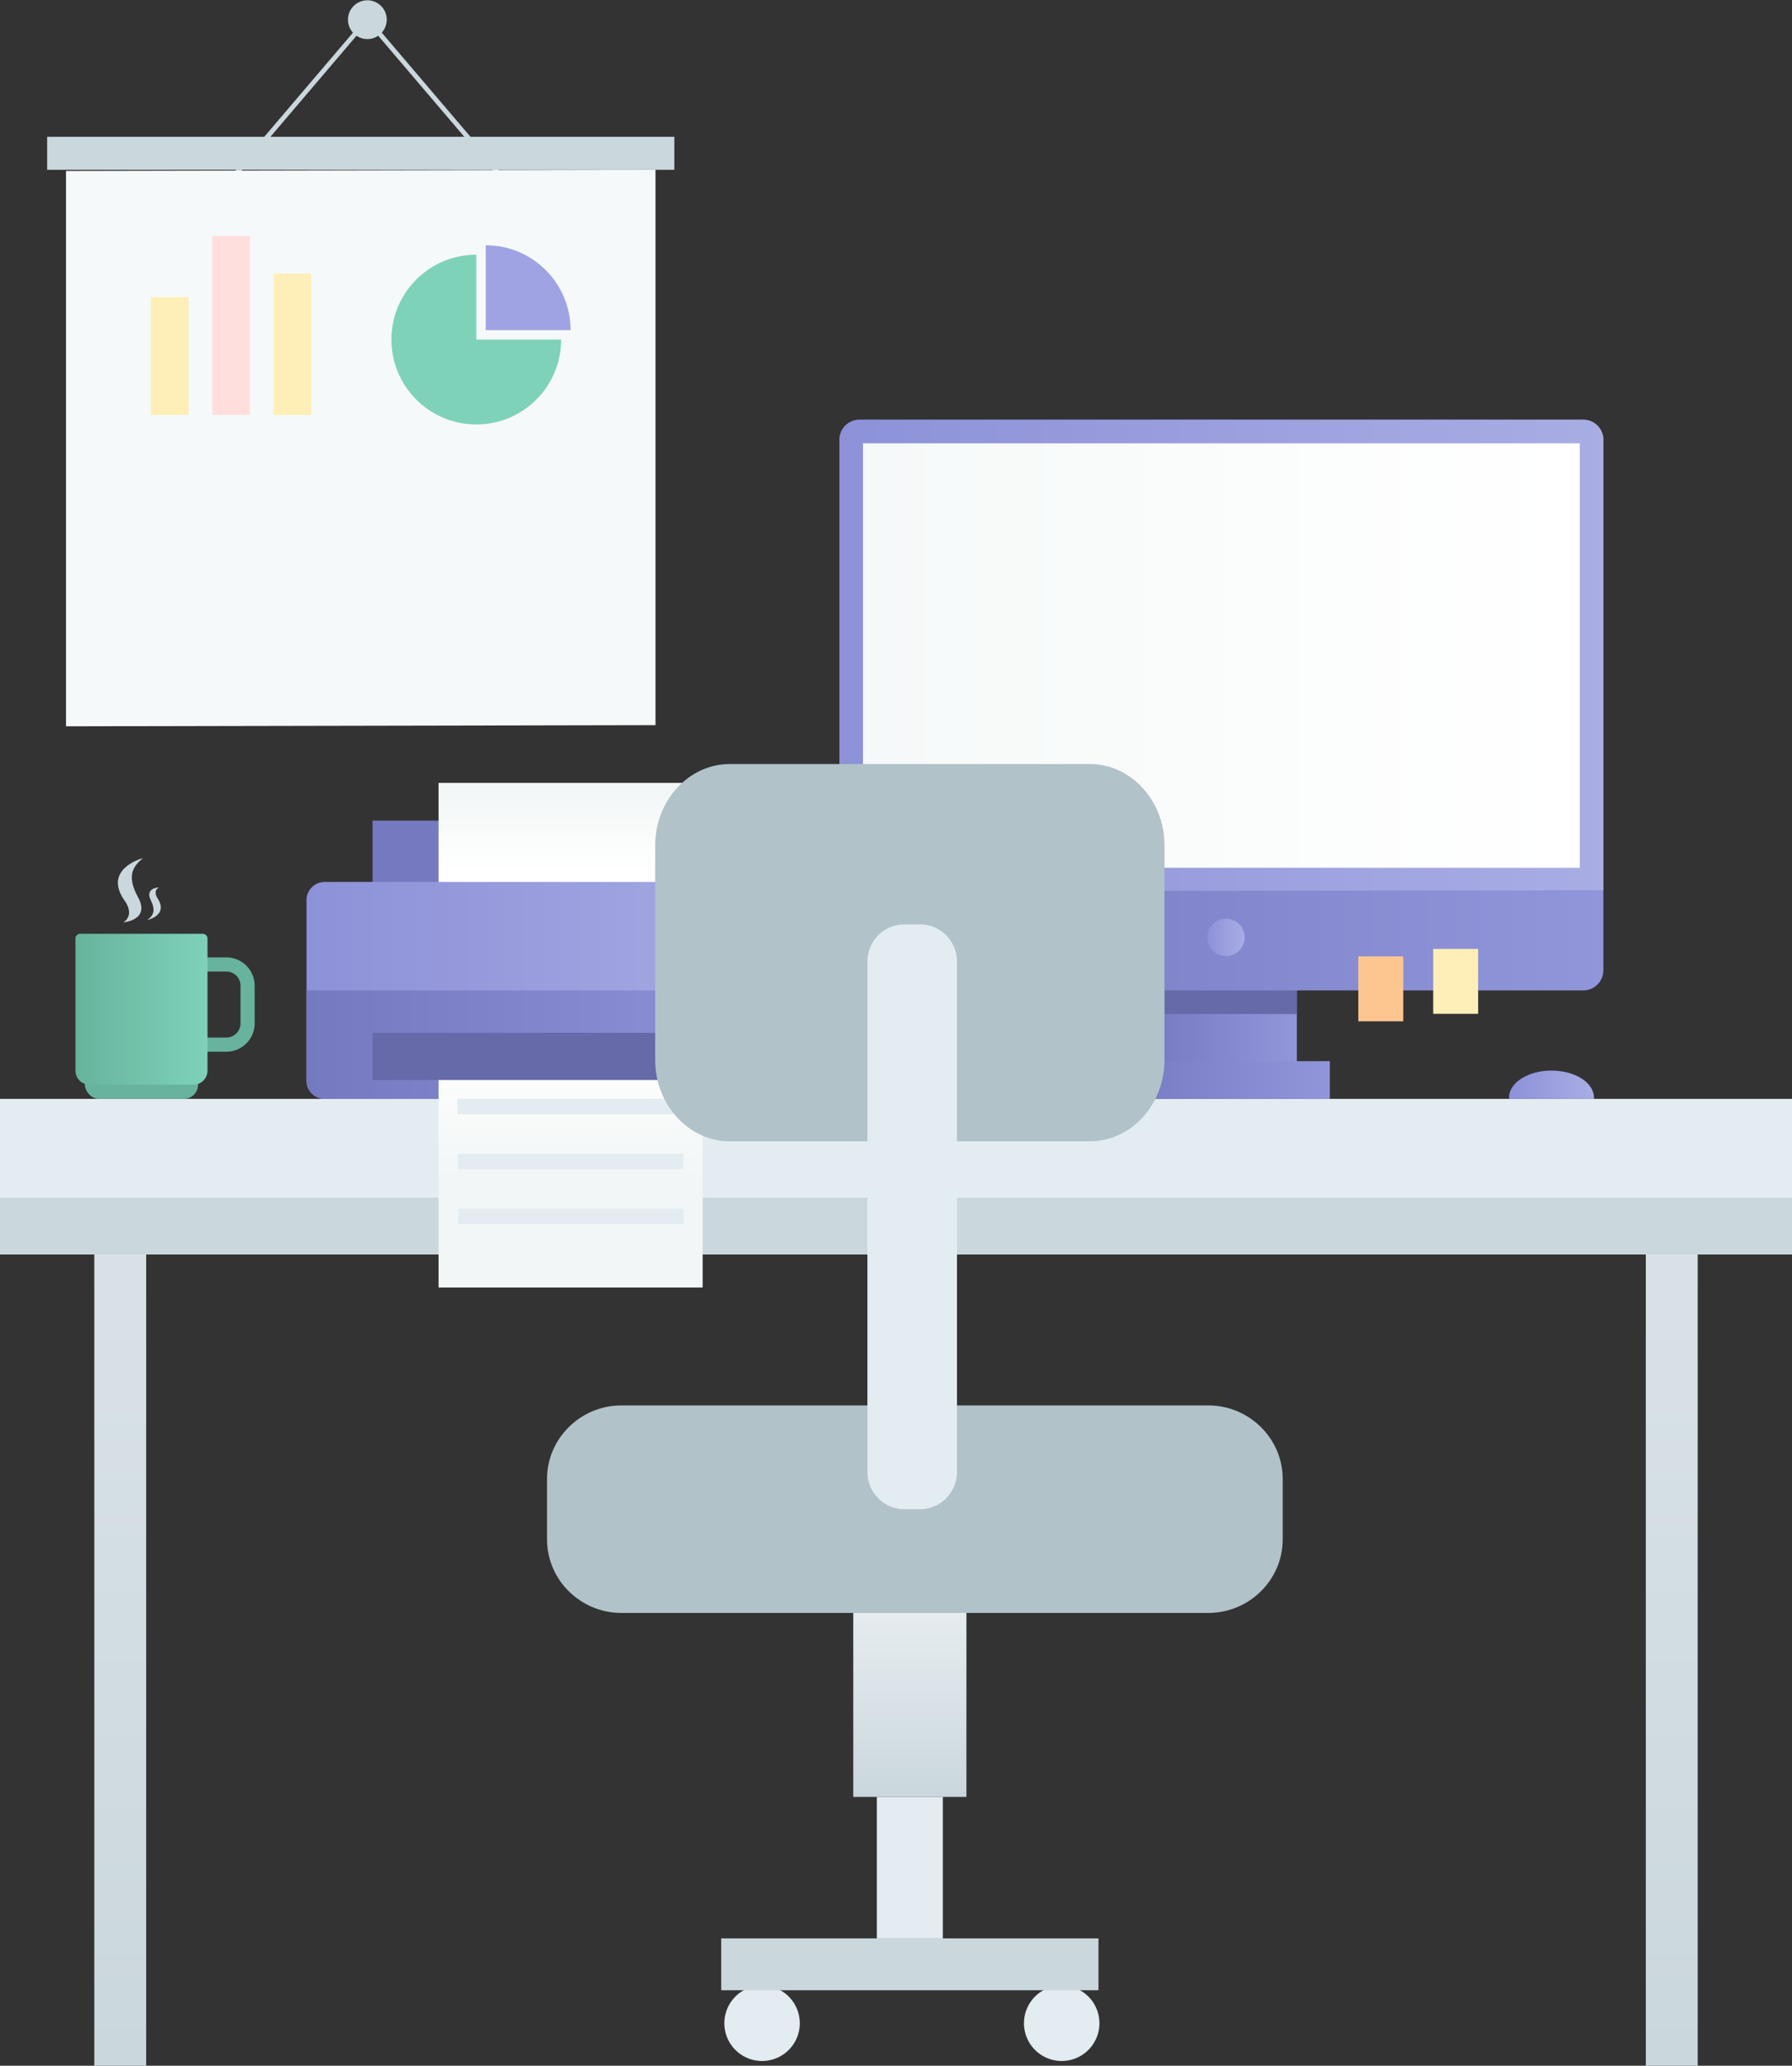
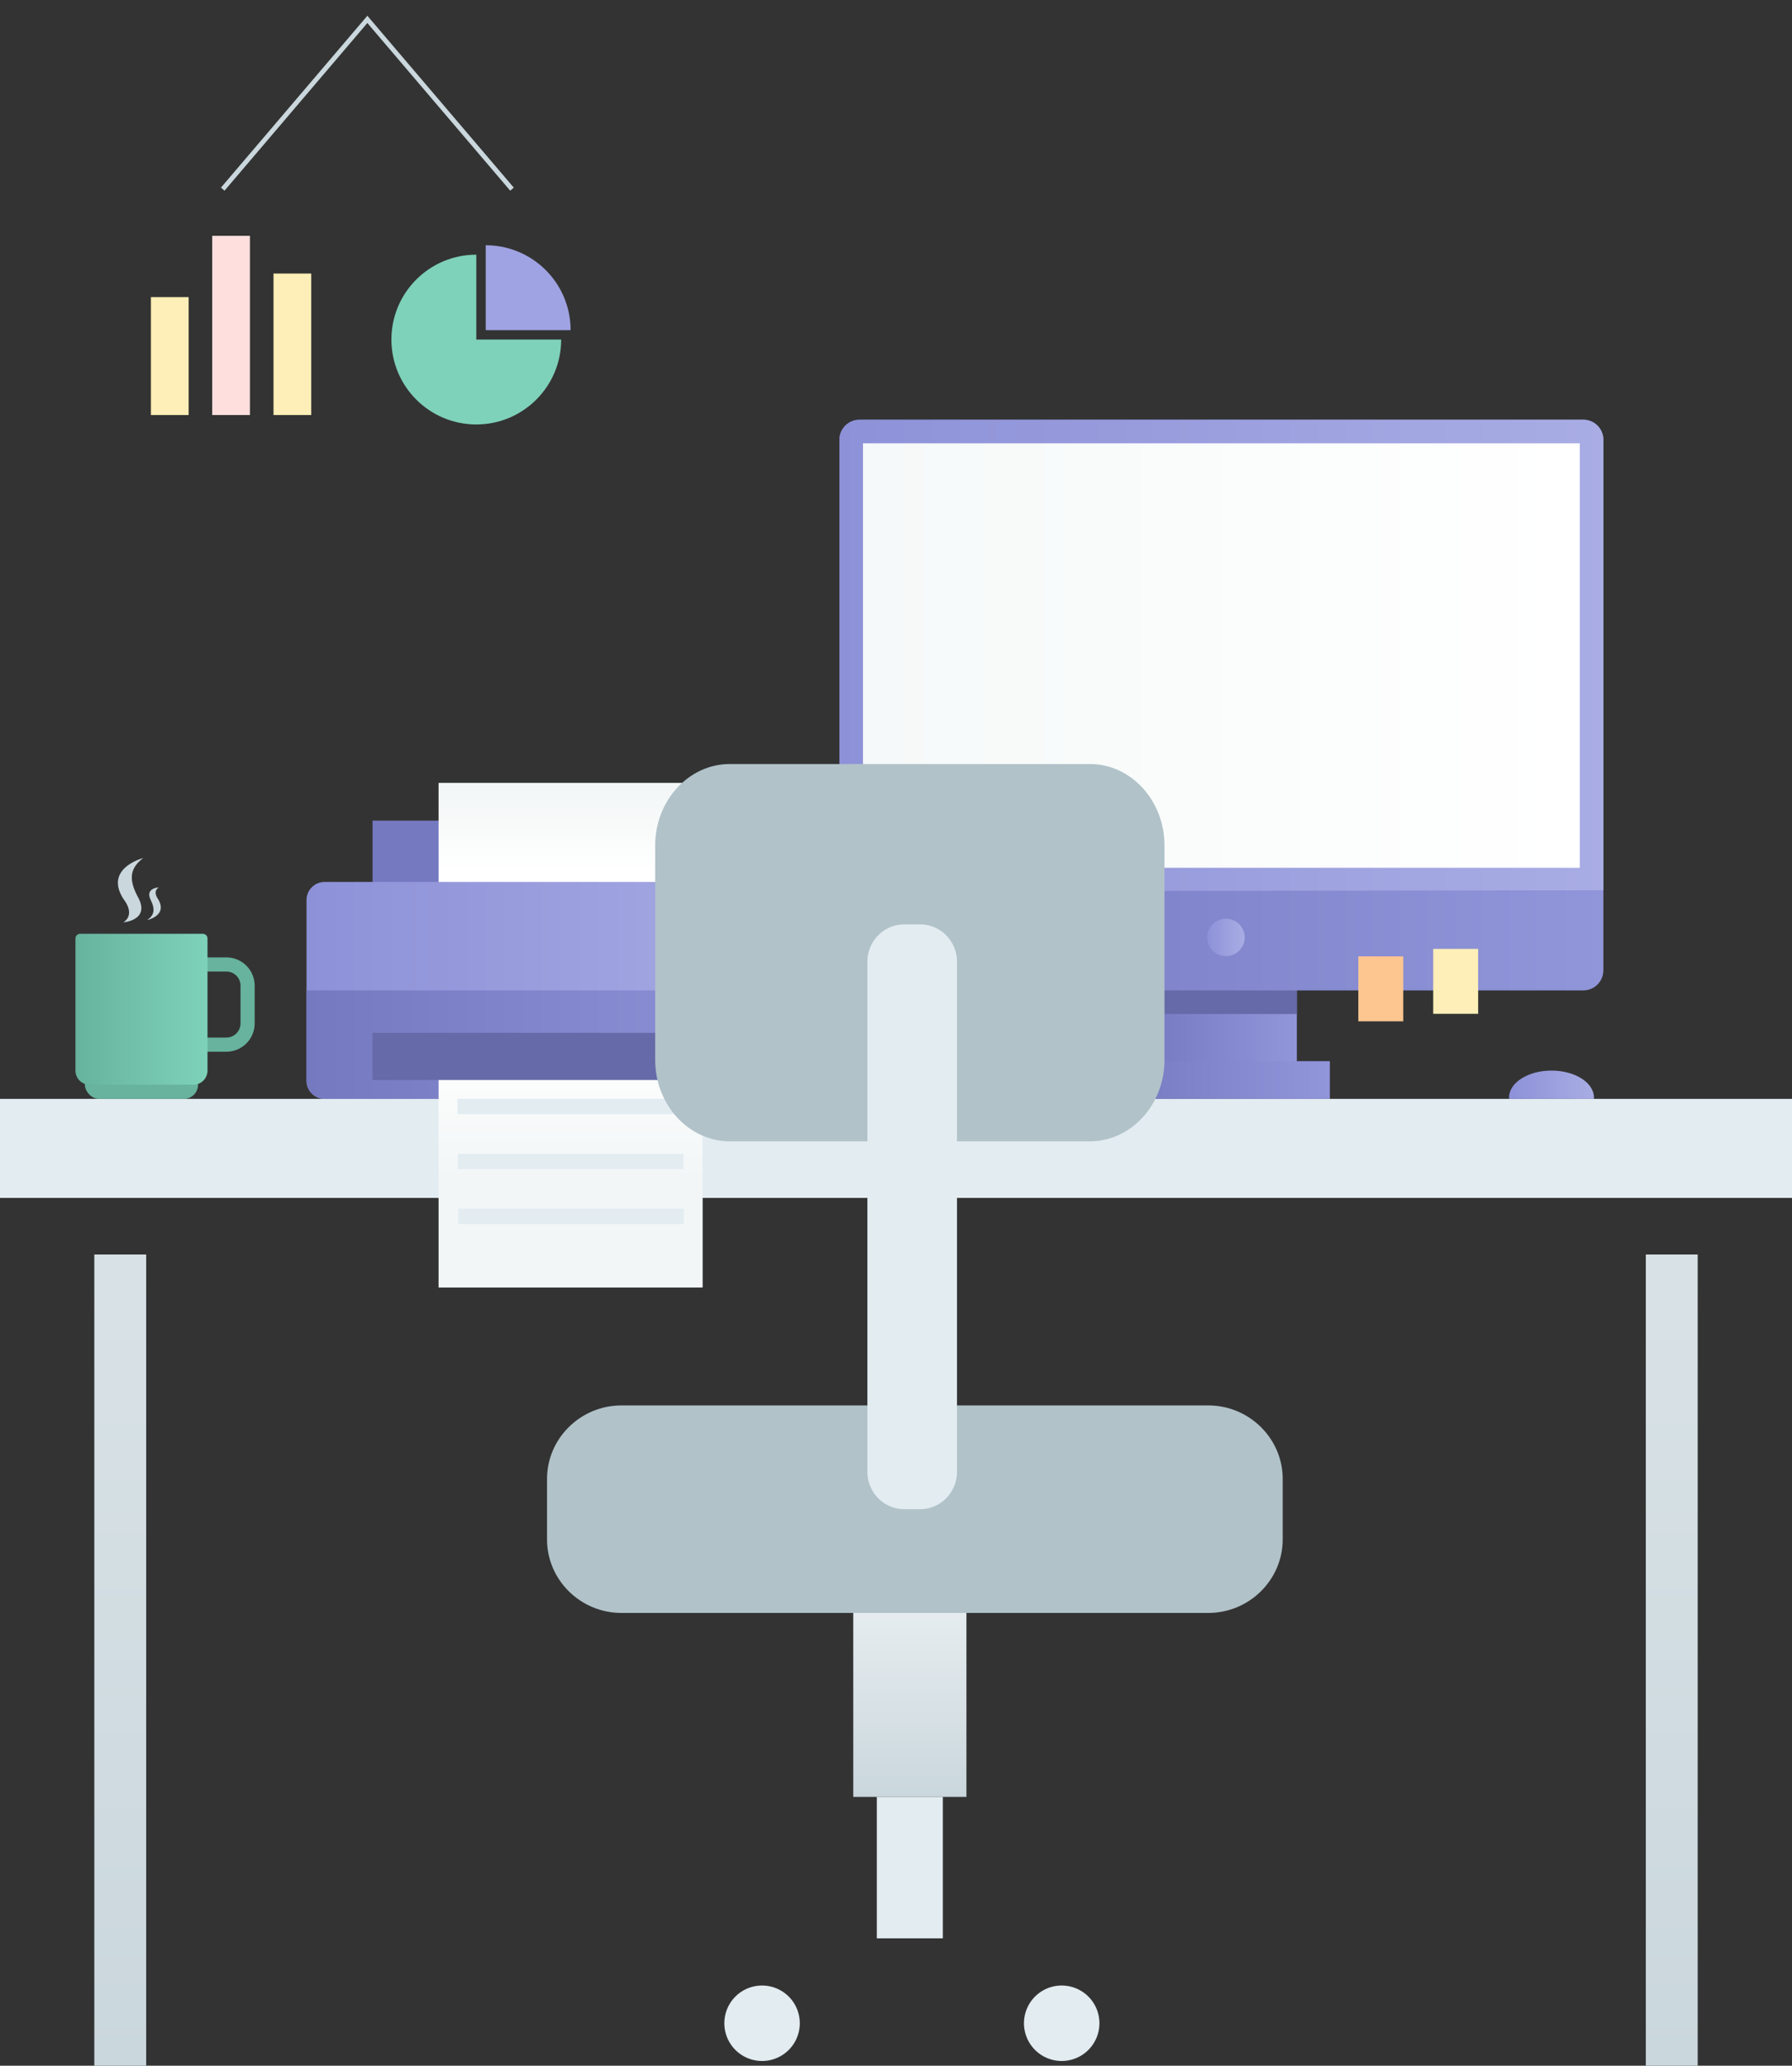
<svg xmlns="http://www.w3.org/2000/svg" xmlns:xlink="http://www.w3.org/1999/xlink" height="438" viewBox="0 0 380 438" width="380">
  <rect x="0" y="0" width="380" height="438" fill="#333333" stroke="none" />
  <linearGradient id="a" x1="50%" x2="50%" y1="0%" y2="100%">
    <stop offset="0" stop-color="#e7edf0" />
    <stop offset="1" stop-color="#cad7dd" />
  </linearGradient>
  <linearGradient id="b" x1="0%" y1="50%" y2="50%">
    <stop offset="0" stop-color="#7579c0" />
    <stop offset="1" stop-color="#9195da" />
  </linearGradient>
  <linearGradient id="c" x1="0%" y1="50%" y2="50%">
    <stop offset="0" stop-color="#8d91d8" />
    <stop offset="1" stop-color="#a9ade4" />
  </linearGradient>
  <linearGradient id="d" x1="100%" x2="0%" y1="50%" y2="50%">
    <stop offset="0" stop-color="#fff" />
    <stop offset="1" stop-color="#f6f9f9" />
  </linearGradient>
  <linearGradient id="e">
    <stop offset="0" stop-color="#fff" />
    <stop offset="1" stop-color="#f2f6f6" />
  </linearGradient>
  <linearGradient id="f" x1="50%" x2="50%" xlink:href="#e" y1="57.149%" y2="1.468%" />
  <linearGradient id="g" x1="50%" x2="50%" xlink:href="#e" y1="1.468%" y2="57.149%" />
  <linearGradient id="h" x1="100%" x2="0%" y1="50%" y2="50%">
    <stop offset="0" stop-color="#7ed2b9" />
    <stop offset="1" stop-color="#67b39d" />
  </linearGradient>
  <g fill="none" fill-rule="evenodd">
    <path d="m0 254h380v-21h-380z" fill="#e2ecf1" />
-     <path d="m0 266h380v-12h-380z" fill="#cad7dd" />
    <path d="m20 438h11v-172h-11zm329 0h11v-172h-11z" fill="url(#a)" />
    <path d="m243 227h32v-21h-32z" fill="url(#b)" />
    <path d="m340 205.753c0 2.336-1.908 4.247-4.24 4.247h-153.52c-2.332 0-4.241-1.911-4.241-4.247v-112.505c0-2.336 1.909-4.248 4.241-4.248h153.52c2.333 0 4.241 1.912 4.241 4.248v112.505z" fill="url(#b)" />
    <path d="m335.76 89h-153.52a4.255 4.255 0 0 0 -4.24 4.243v95.757l162-.24v-95.516a4.254 4.254 0 0 0 -4.24-4.244" fill="url(#c)" />
    <path d="m183 184h152v-90h-152z" fill="url(#d)" />
    <path d="m236 233h46v-8h-46z" fill="url(#b)" />
    <path d="m243 215h32v-5h-32z" fill="#666aa8" />
    <path d="m263.935 198.766a3.962 3.962 0 1 1 -7.924 0 3.962 3.962 0 0 1 7.924 0" fill="url(#c)" />
    <path d="m217.79 123.315a.259.259 0 0 0 .007-.06l-.008.06z" fill="#716558" />
    <path d="m227.995 140.64-1.867-.355v.001l1.867.355z" fill="#9a8379" />
    <path d="m79 200h84v-26h-84z" fill="#7579c0" />
    <path d="m93 199h56v-33h-56z" fill="url(#f)" />
    <path d="m177 229.18c0 2.101-1.726 3.82-3.836 3.82h-104.328c-2.11 0-3.836-1.719-3.836-3.82v-38.36c0-2.101 1.726-3.82 3.836-3.82h104.328c2.11 0 3.836 1.719 3.836 3.82z" fill="url(#c)" />
    <path d="m65 210v19.18c0 2.101 1.726 3.82 3.836 3.82h104.328c2.11 0 3.836-1.719 3.836-3.82v-19.18z" fill="url(#b)" />
    <path d="m93 273h56v-53h-56z" fill="url(#g)" />
    <path d="m79 229h84v-10h-84z" fill="#666aa8" />
    <path d="m97 236.24v-3.24h47.816v3.24zm.092 11.652v-3.24h47.816v3.24zm.092 11.652v-3.24h47.816v3.24z" fill="#e2ecf1" />
    <path d="m338 232.718c0-3.158-4.029-5.718-9-5.718-4.97 0-9 2.56-9 5.718 0 .095.016.187.022.282h17.956c.007-.095.022-.187.022-.282" fill="url(#c)" />
    <path d="m108.19 40.431-30.29-35.553-30.29 35.553-.759-.647 31.049-36.444 31.05 36.444z" fill="#cad7dd" />
-     <path d="m82.009 4.109a4.109 4.109 0 1 1 -8.217 0 4.109 4.109 0 0 1 8.217 0m-72.009 31.891h133v-7h-133z" fill="#cad7dd" />
-     <path d="m14 36.247v117.753l125-.248v-117.752z" fill="#f6f9f9" />
    <path d="m32 80.567v7.433h8v-25h-8z" fill="#fdefb7" />
    <path d="m45 67.484v20.516h8v-38h-8z" fill="#ffdfde" />
    <path d="m58 88h8v-30h-8z" fill="#fdefb7" />
    <path d="m101 54c-9.941 0-18 8.059-18 18s8.059 18 18 18 18-8.059 18-18h-18z" fill="#7ed2b9" />
    <path d="m103 52c9.941 0 18 8.059 18 18h-18z" fill="#9fa3e3" />
    <path d="m288.034 216.555h9.53v-13.767h-9.53z" fill="#fdc691" />
    <path d="m303.918 214.966h9.53v-13.766h-9.53z" fill="#fdefb7" />
    <g transform="translate(16 181)">
      <path d="m26 39v3h6a6 6 0 0 0 6-6v-8a6 6 0 0 0 -6-6h-6v3h6a3 3 0 0 1 3 3v8a3 3 0 0 1 -3 3z" fill="#67b39d" />
      <rect fill="#67b39d" height="32" rx="3" width="24" x="2" y="20" />
      <path d="m1 17h26a1 1 0 0 1 1 1v28a3 3 0 0 1 -3 3h-22a3 3 0 0 1 -3-3v-28a1 1 0 0 1 1-1z" fill="url(#h)" />
      <path d="m10.135 14.579s5.808-.431 3.144-5.323c-2.132-3.928-1.645-6.238 1.084-8.32 0 0-8.95 2.285-3.726 9.34 1.912 3.08-.502 4.303-.502 4.303zm5.086-.496s4.658-.98 2.121-4.721c-.914-1.622.349-2.205.349-2.205s-2.997.098-1.734 2.665c1.014 2.074.714 3.25-.736 4.261z" fill="#cad7dd" />
    </g>
    <path d="m89 219h-24v-41l24 .103z" fill="url(#a)" transform="translate(115.935 162)" />
    <path d="m272 326.425c0 8.566-7.097 15.575-15.77 15.575h-124.46c-8.673 0-15.77-7.009-15.77-15.575v-12.85c0-8.566 7.097-15.575 15.77-15.575h124.46c8.673 0 15.77 7.009 15.77 15.575zm-25.065-101.667c0 9.483-7.113 17.242-15.807 17.242h-76.386c-8.694 0-15.807-7.759-15.807-17.242v-45.516c0-9.483 7.113-17.242 15.807-17.242h76.386c8.694 0 15.807 7.759 15.807 17.242z" fill="#b1c2c9" />
    <path d="m202.935 312.107c0 4.341-3.508 7.893-7.795 7.893h-3.41c-4.287 0-7.795-3.552-7.795-7.893v-108.214c0-4.341 3.508-7.893 7.795-7.893h3.41c4.287 0 7.795 3.552 7.795 7.893zm-17 98.893h14v-30h-14zm-16.335 18a8 8 0 1 1 -16 0 8 8 0 0 1 16 0m63.537 0a8 8 0 1 1 -16 0 8 8 0 0 1 16 0" fill="#e2ecf1" />
-     <path d="m152.935 422h80v-11h-80z" fill="#cad7dd" />
  </g>
</svg>